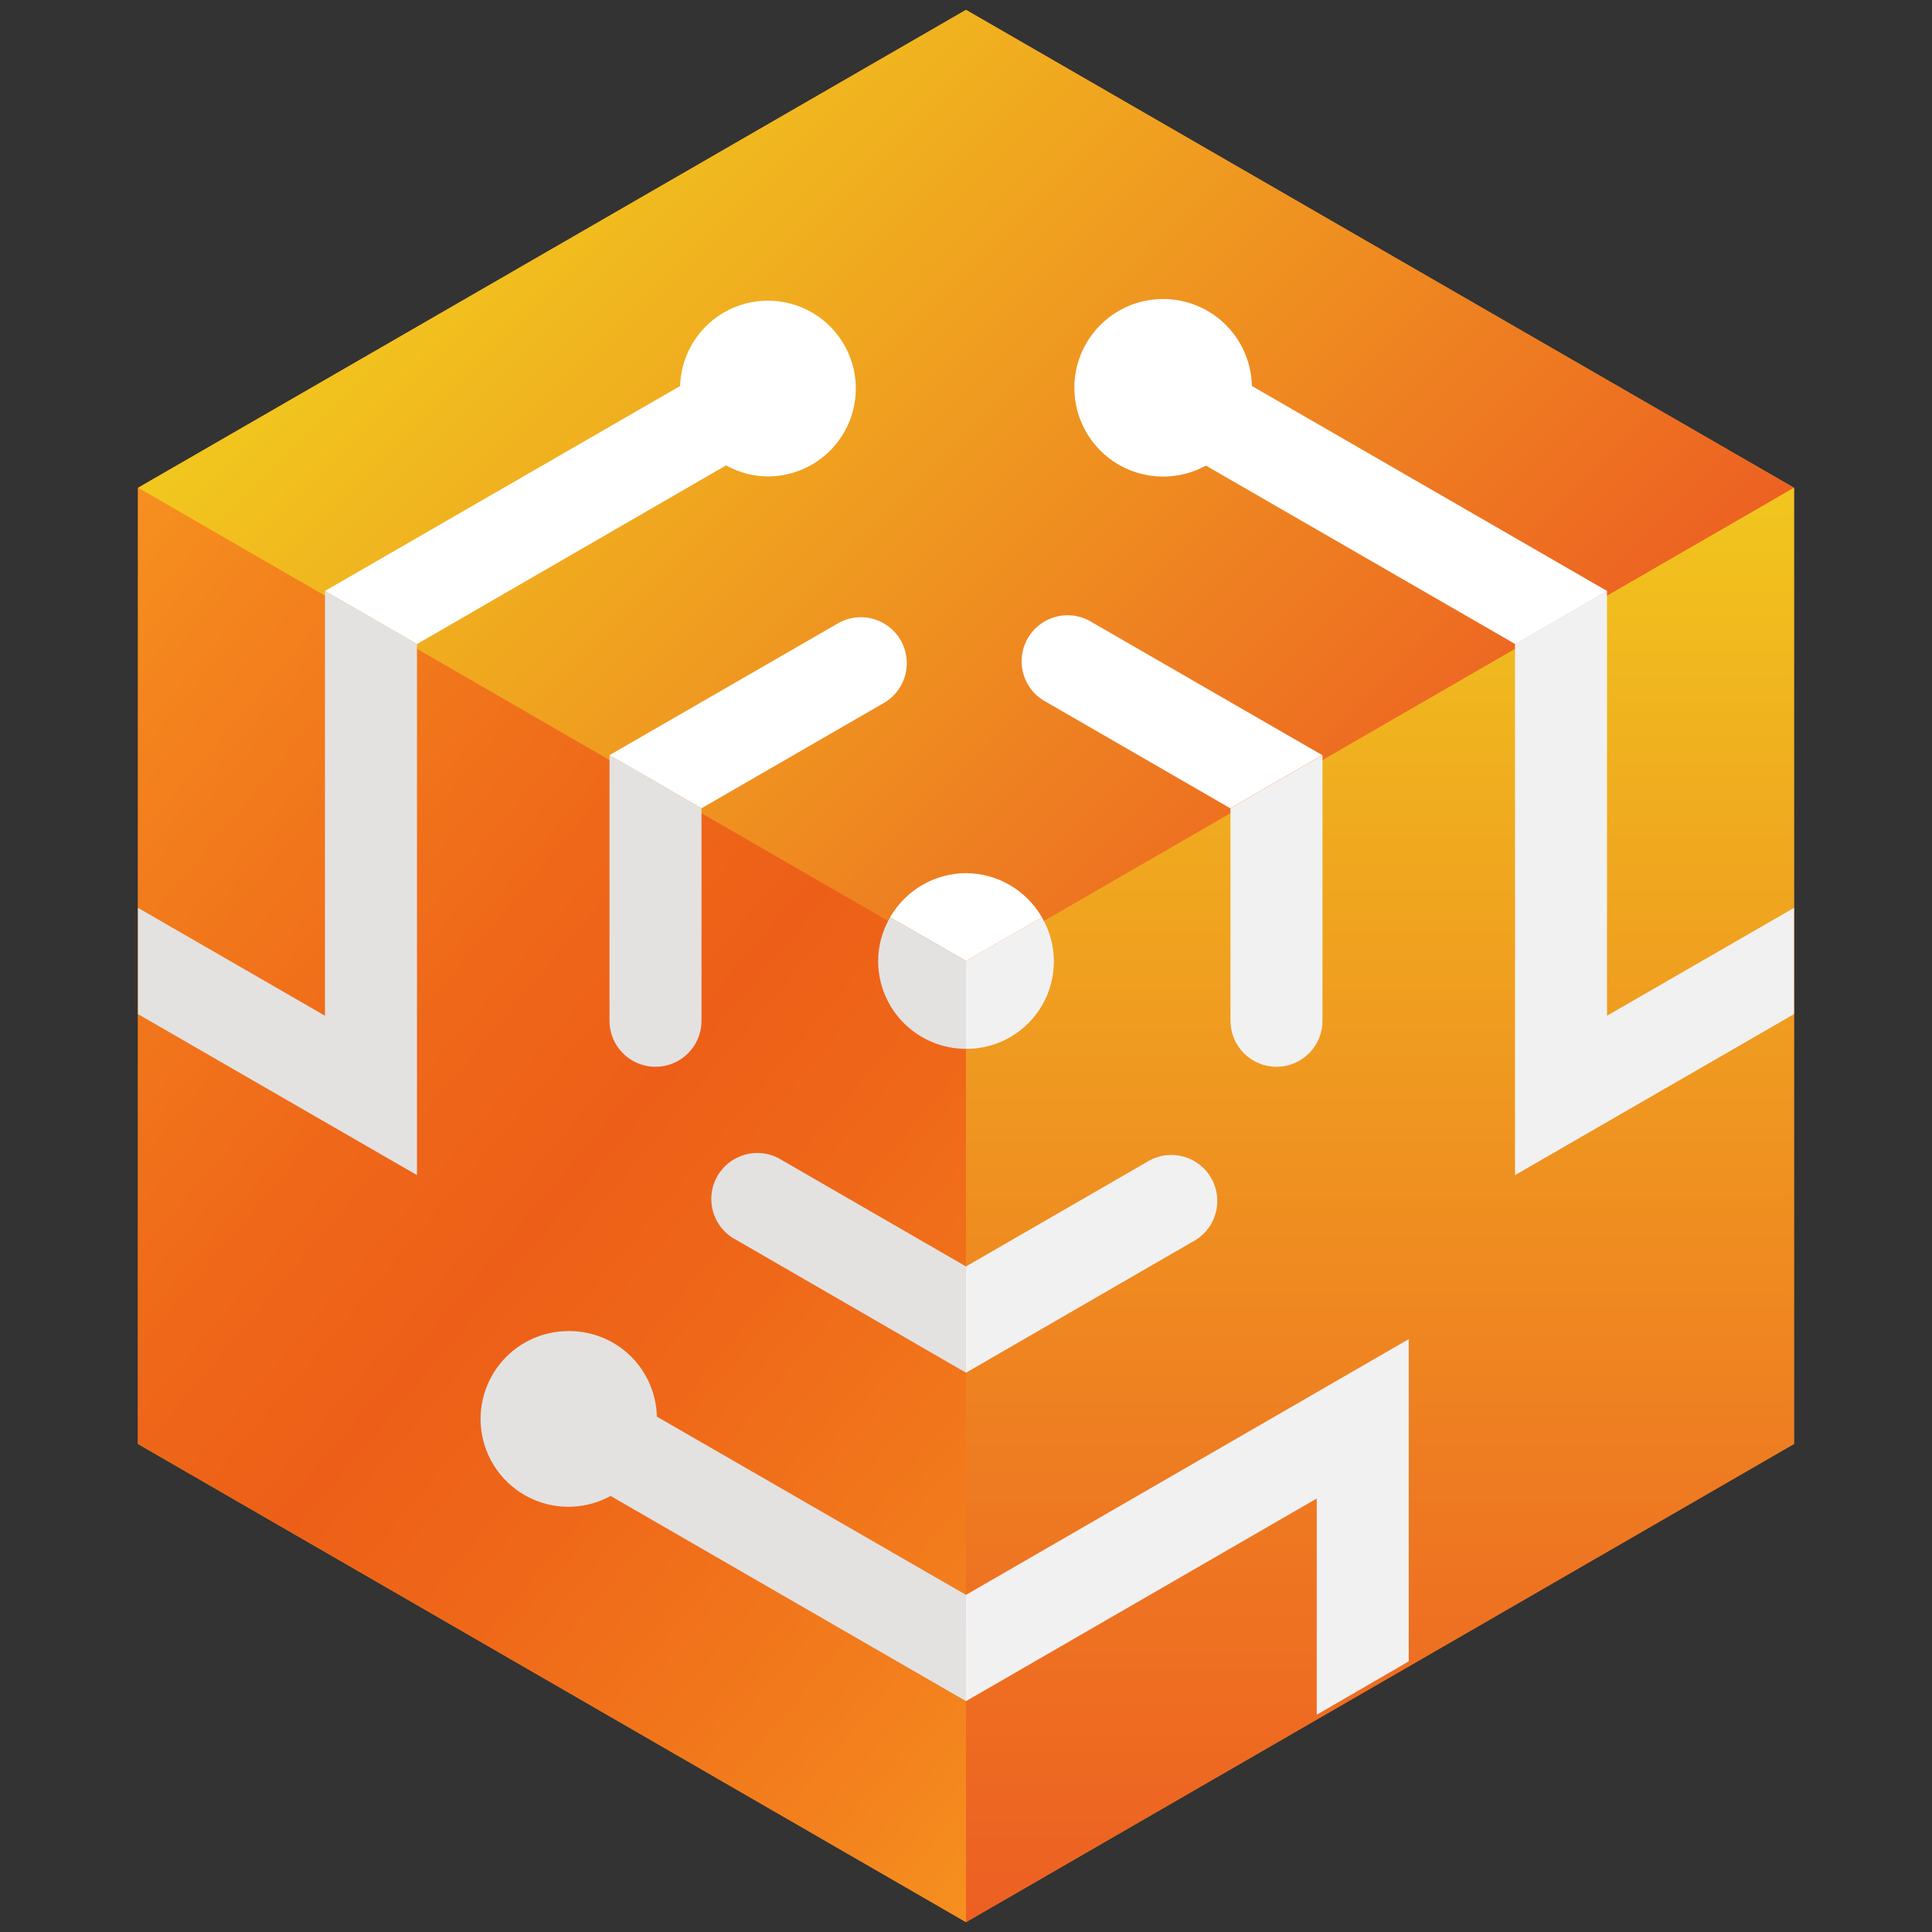
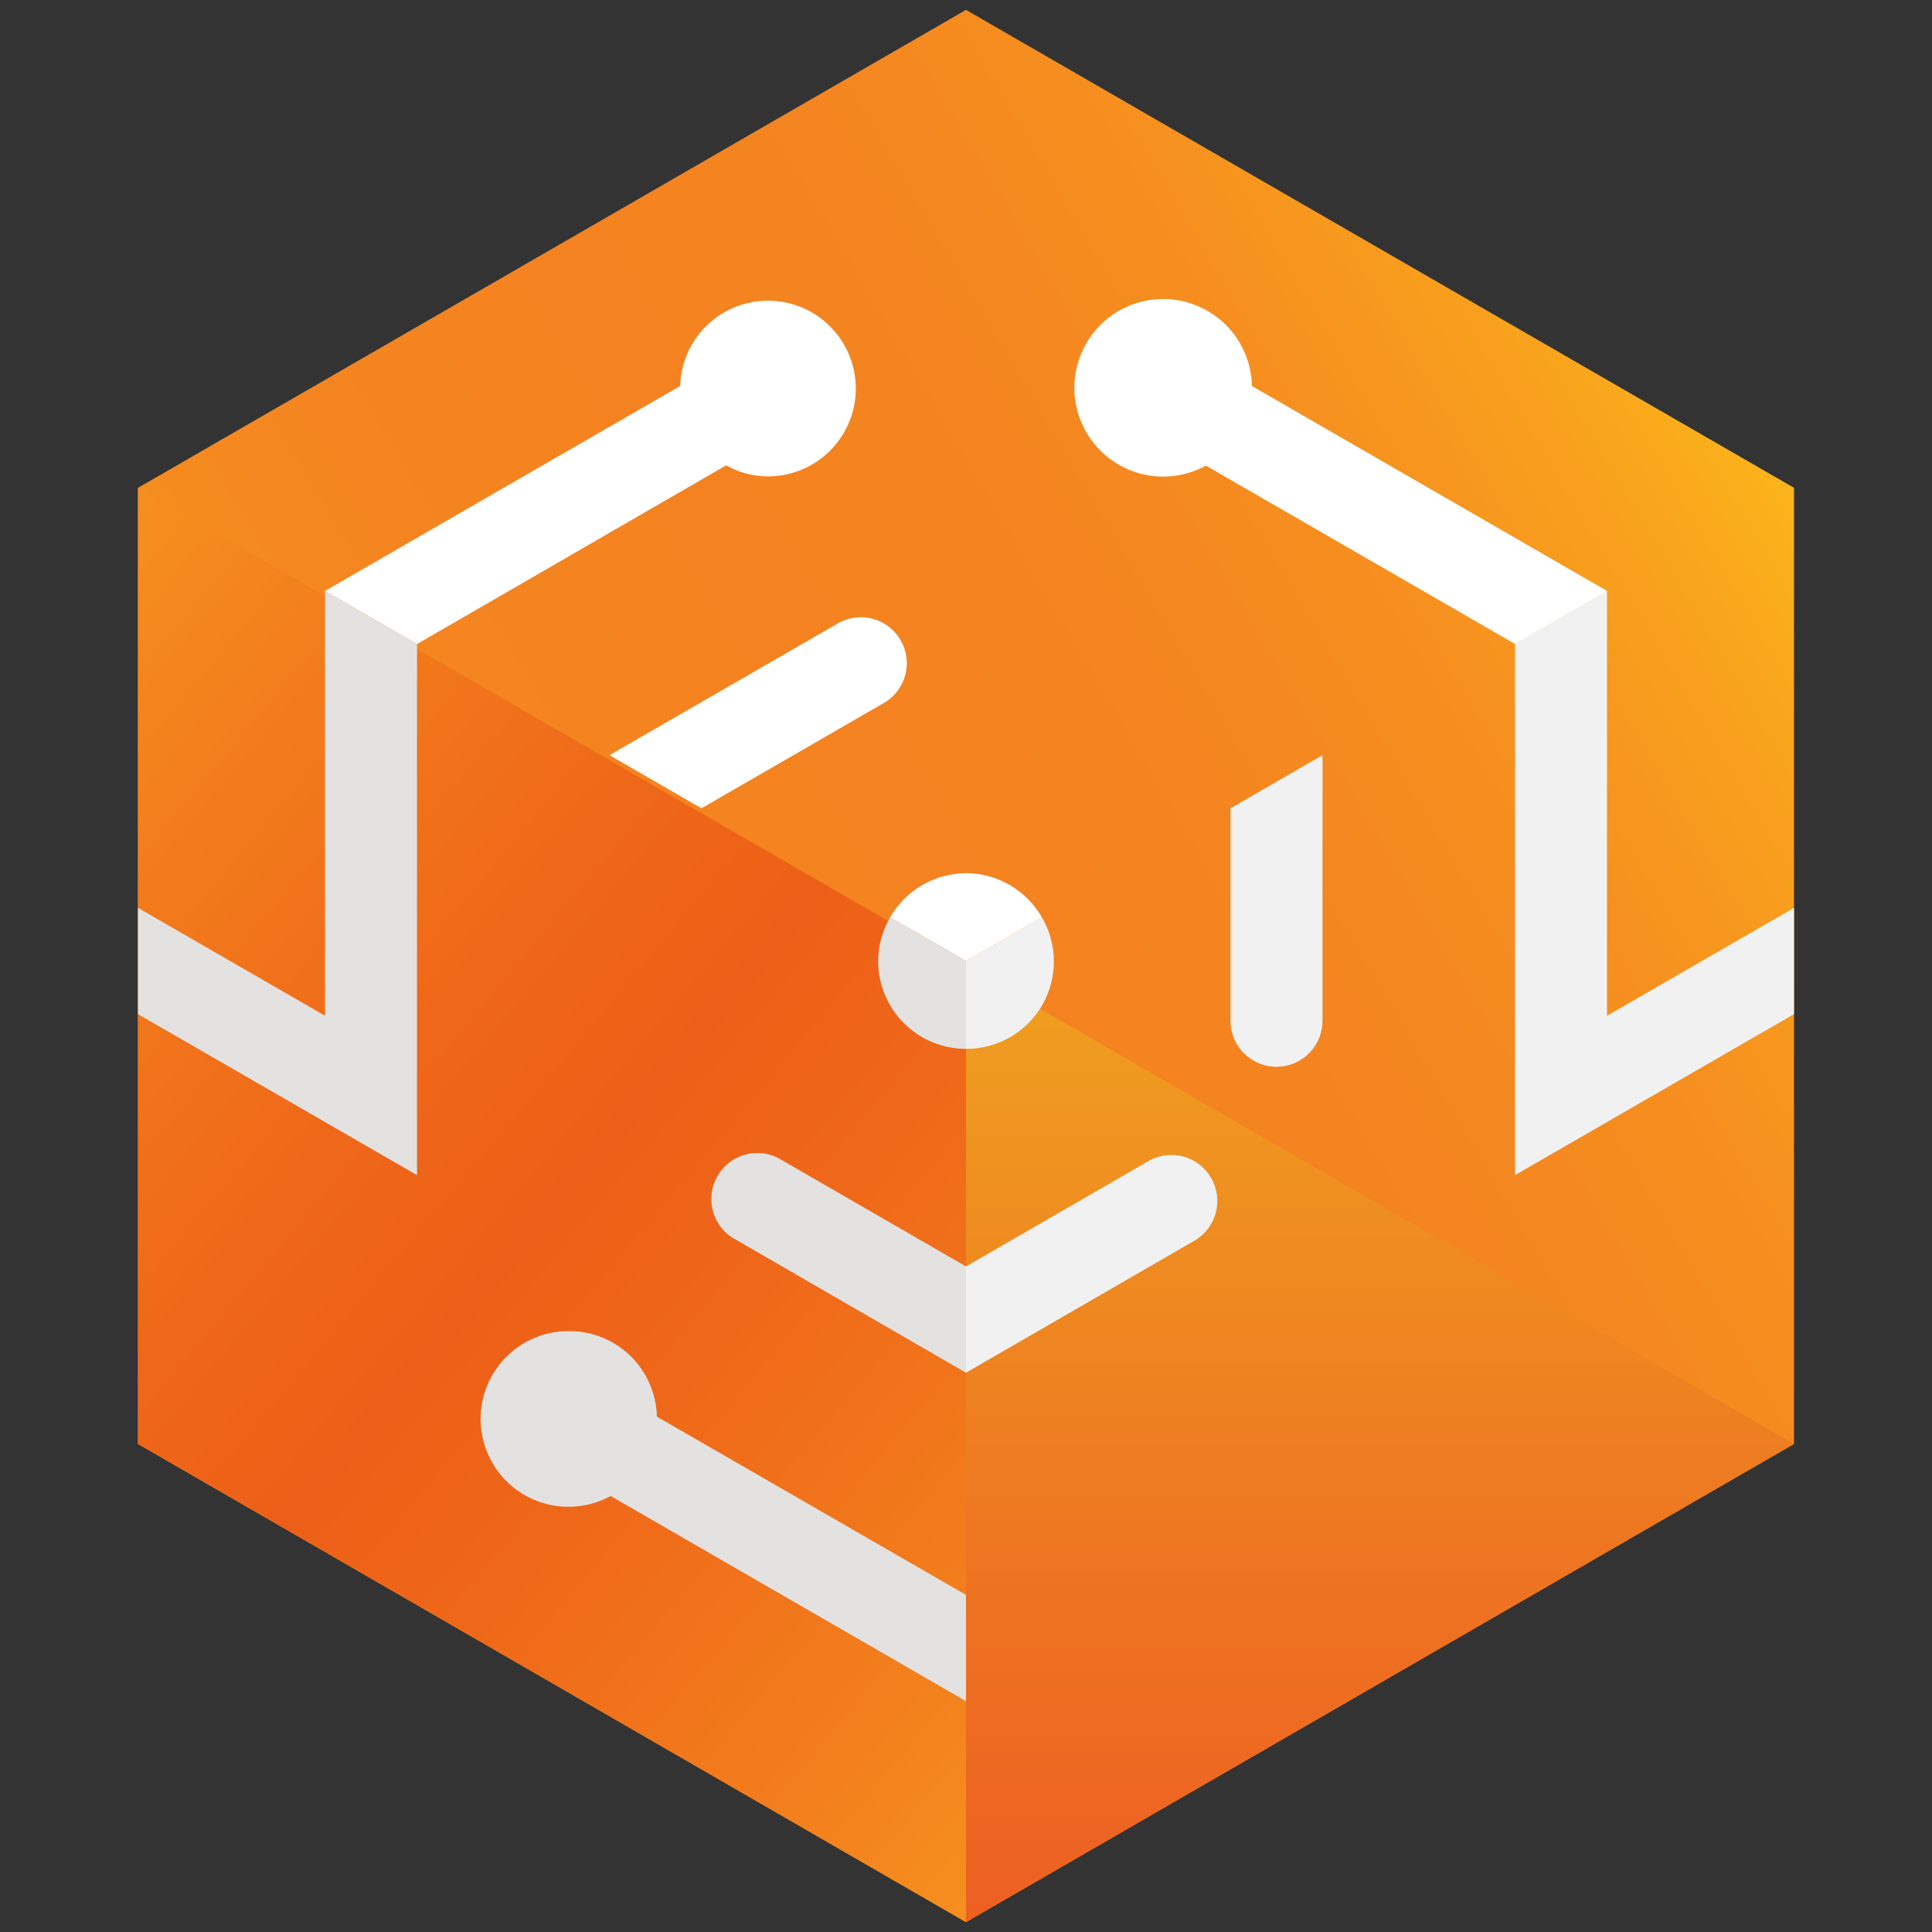
<svg xmlns="http://www.w3.org/2000/svg" fill="none" height="154" viewBox="0 0 154 154" width="154">
  <rect x="0" y="0" width="154" height="154" fill="#333333" stroke="none" />
  <linearGradient id="a" gradientUnits="userSpaceOnUse" x1="10.725" x2="145.127" y1="116.032" y2="36.869">
    <stop offset="0" stop-color="#fcb81a" />
    <stop offset=".11" stop-color="#f8a01d" />
    <stop offset=".22" stop-color="#f68f1f" />
    <stop offset=".35" stop-color="#f48520" />
    <stop offset=".5" stop-color="#f48220" />
    <stop offset=".65" stop-color="#f48520" />
    <stop offset=".78" stop-color="#f68f1f" />
    <stop offset=".89" stop-color="#f8a01d" />
    <stop offset="1" stop-color="#fcb81a" />
  </linearGradient>
  <linearGradient id="b" gradientUnits="userSpaceOnUse" x1="43.688" x2="111.247" y1="5.59" y2="73.13">
    <stop offset="0" stop-color="#f1c81e" />
    <stop offset=".54" stop-color="#ef9120" />
    <stop offset="1" stop-color="#ed5f22" />
  </linearGradient>
  <linearGradient id="c" gradientUnits="userSpaceOnUse" x1="110" x2="110" y1="153.743" y2="36.739">
    <stop offset="0" stop-color="#ed5f22" />
    <stop offset=".24" stop-color="#ee7421" />
    <stop offset=".74" stop-color="#f0a91f" />
    <stop offset="1" stop-color="#f1c81e" />
  </linearGradient>
  <linearGradient id="d" gradientUnits="userSpaceOnUse" x1="91.502" x2="-3.502" y1="135.923" y2="56.192">
    <stop offset="0" stop-color="#f6901f" />
    <stop offset=".12" stop-color="#f3801d" />
    <stop offset=".36" stop-color="#ef6819" />
    <stop offset=".5" stop-color="#ed5f18" />
    <stop offset=".64" stop-color="#ef6819" />
    <stop offset=".87" stop-color="#f3801d" />
    <stop offset="1" stop-color="#f6901f" />
  </linearGradient>
  <clipPath id="e">
    <path d="m0 0h154v154h-154z" />
  </clipPath>
  <g clip-path="url(#e)">
    <path d="m11 38.884v76.213l66 38.115 66-38.115v-76.213l-66-38.097z" fill="url(#a)" />
-     <path d="m77 .787-66 38.097 66 38.115 66-38.115z" fill="url(#b)" />
-     <path d="m77 76.999v76.213l66-38.116v-76.212z" fill="url(#c)" />
+     <path d="m77 76.999v76.213l66-38.116z" fill="url(#c)" />
    <path d="m11 38.884 66 38.115v76.213l-66-38.116z" fill="url(#d)" />
    <g fill="#f2f1f1">
      <path d="m98.083 81.368c0 .972.386 1.905 1.074 2.593.688.688 1.62 1.074 2.593 1.074.972 0 1.905-.386 2.592-1.074.688-.688 1.074-1.62 1.074-2.593v-21.175l-7.333 4.235z" />
      <path d="m95.333 98.822c.798-.507 1.369-1.304 1.594-2.222.225-.919.086-1.889-.387-2.707-.473-.819-1.245-1.423-2.153-1.687-.908-.263-1.883-.166-2.721.273l-14.667 8.47v8.47z" />
-       <path d="m112.292 132.426v-25.685l-35.292 20.387v8.47l27.958-16.152v17.234z" />
      <path d="m77 83.605c1.23.007 2.439-.312 3.506-.924 1.067-.612 1.952-1.496 2.567-2.561s.936-2.274.932-3.504c-.004-1.23-.333-2.437-.955-3.498l-6.05 3.483z" />
      <path d="m143 72.366-14.905 8.598v-33.862l-7.333 4.235v42.332l22.238-12.833z" />
    </g>
    <path d="m77 69.598c-1.228.006-2.433.335-3.495.952-1.062.618-1.943 1.503-2.555 2.568l6.05 3.483 6.05-3.483c-.613-1.065-1.494-1.95-2.555-2.568-1.062-.618-2.267-.946-3.495-.952z" fill="#fff" />
    <path d="m33.239 51.338 24.64-14.245c1.012.573 2.155.876 3.318.88 1.377.003 2.725-.4 3.874-1.159 1.149-.759 2.049-1.84 2.588-3.107.538-1.268.691-2.666.439-4.02s-.898-2.603-1.857-3.592c-.959-.989-2.188-1.673-3.533-1.967-1.345-.294-2.748-.185-4.031.314s-2.392 1.365-3.186 2.49c-.794 1.125-1.239 2.46-1.278 3.836l-28.307 16.335z" fill="#fff" />
    <path d="m55.916 64.428 14.667-8.47c.798-.507 1.369-1.304 1.594-2.222.225-.919.086-1.889-.387-2.707-.473-.819-1.245-1.423-2.153-1.687-.908-.264-1.883-.166-2.721.273l-18.333 10.578z" fill="#fff" />
-     <path d="m87.065 49.614c-.417-.265-.884-.443-1.372-.524s-.987-.061-1.467.057c-.48.118-.932.331-1.327.628-.396.297-.727.67-.975 1.099s-.406.902-.465 1.393-.019.989.118 1.464c.138.475.37.917.683 1.3.313.383.7.698 1.139.927l14.667 8.47 7.334-4.235z" fill="#fff" />
    <path d="m128.095 47.103-28.306-16.335c-.031-1.545-.567-3.038-1.526-4.249-.959-1.212-2.288-2.077-3.785-2.462-1.496-.385-3.078-.27-4.503.328s-2.615 1.646-3.389 2.984c-.773 1.338-1.087 2.892-.894 4.426.193 1.533.883 2.961 1.964 4.066s2.494 1.825 4.022 2.051c1.529.226 3.09-.054 4.444-.799l24.658 14.227 7.334-4.235z" fill="#fff" />
-     <path d="m48.583 60.193v21.175c0 .972.386 1.905 1.074 2.593.688.688 1.62 1.074 2.593 1.074.972 0 1.905-.386 2.593-1.074s1.074-1.62 1.074-2.593v-16.94z" fill="#e3e2e1" />
    <path d="m45.375 106.1c-1.07-.01-2.129.226-3.094.688-.965.463-1.811 1.141-2.473 1.982s-1.123 1.823-1.347 2.869c-.224 1.047-.204 2.131.056 3.169s.756 2.003 1.447 2.82 1.561 1.464 2.542 1.893c.981.428 2.047.626 3.116.578 1.069-.048 2.113-.34 3.052-.854l28.325 16.353v-8.47l-24.64-14.208c-.043-1.824-.798-3.558-2.103-4.833-1.305-1.274-3.057-1.988-4.882-1.987z" fill="#e3e2e1" />
    <path d="m11 80.836 22.238 12.833v-42.332l-7.333-4.235v33.862l-14.905-8.598z" fill="#e3e2e1" />
    <path d="m69.997 76.602c0 1.857.738 3.639 2.051 4.952s3.095 2.051 4.952 2.051v-7.003l-6.05-3.483c-.618 1.057-.946 2.259-.953 3.483z" fill="#e3e2e1" />
    <path d="m58.666 98.821 18.333 10.597v-8.47l-14.667-8.47c-.417-.265-.884-.444-1.372-.524-.488-.08-.987-.061-1.468.057-.48.118-.932.331-1.327.628-.396.297-.727.67-.975 1.099-.247.428-.406.902-.465 1.393-.06.491-.019.989.118 1.464.138.475.37.917.683 1.3s.7.698 1.139.927z" fill="#e3e2e1" />
  </g>
</svg>